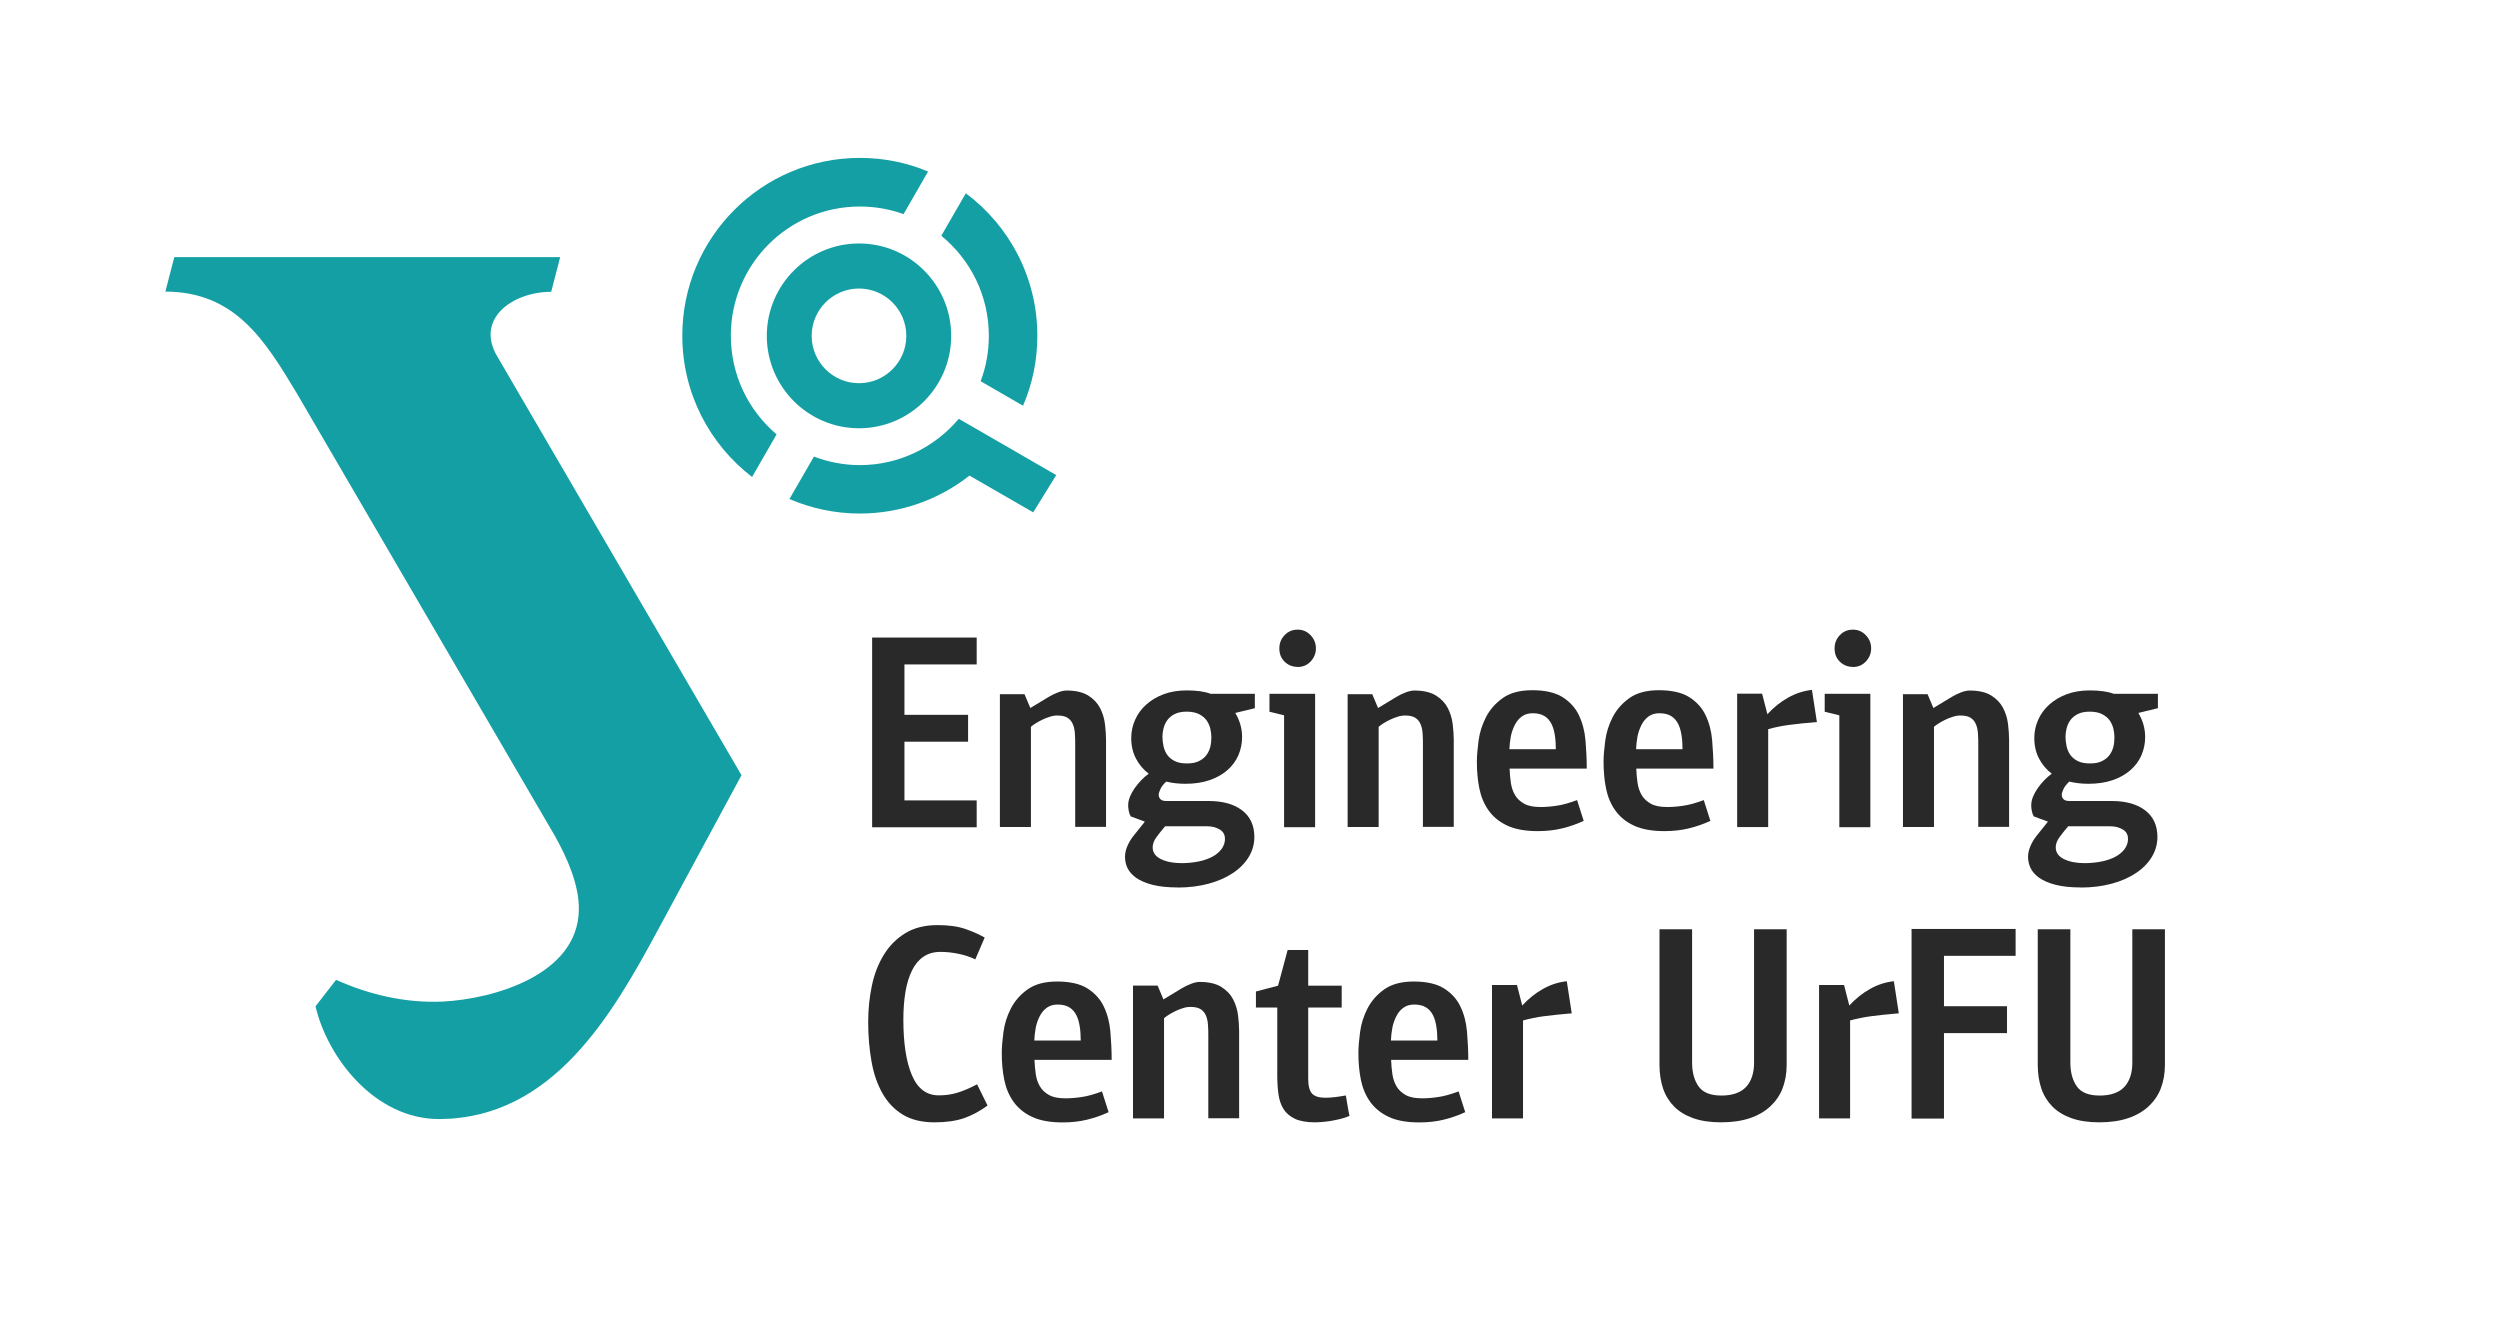
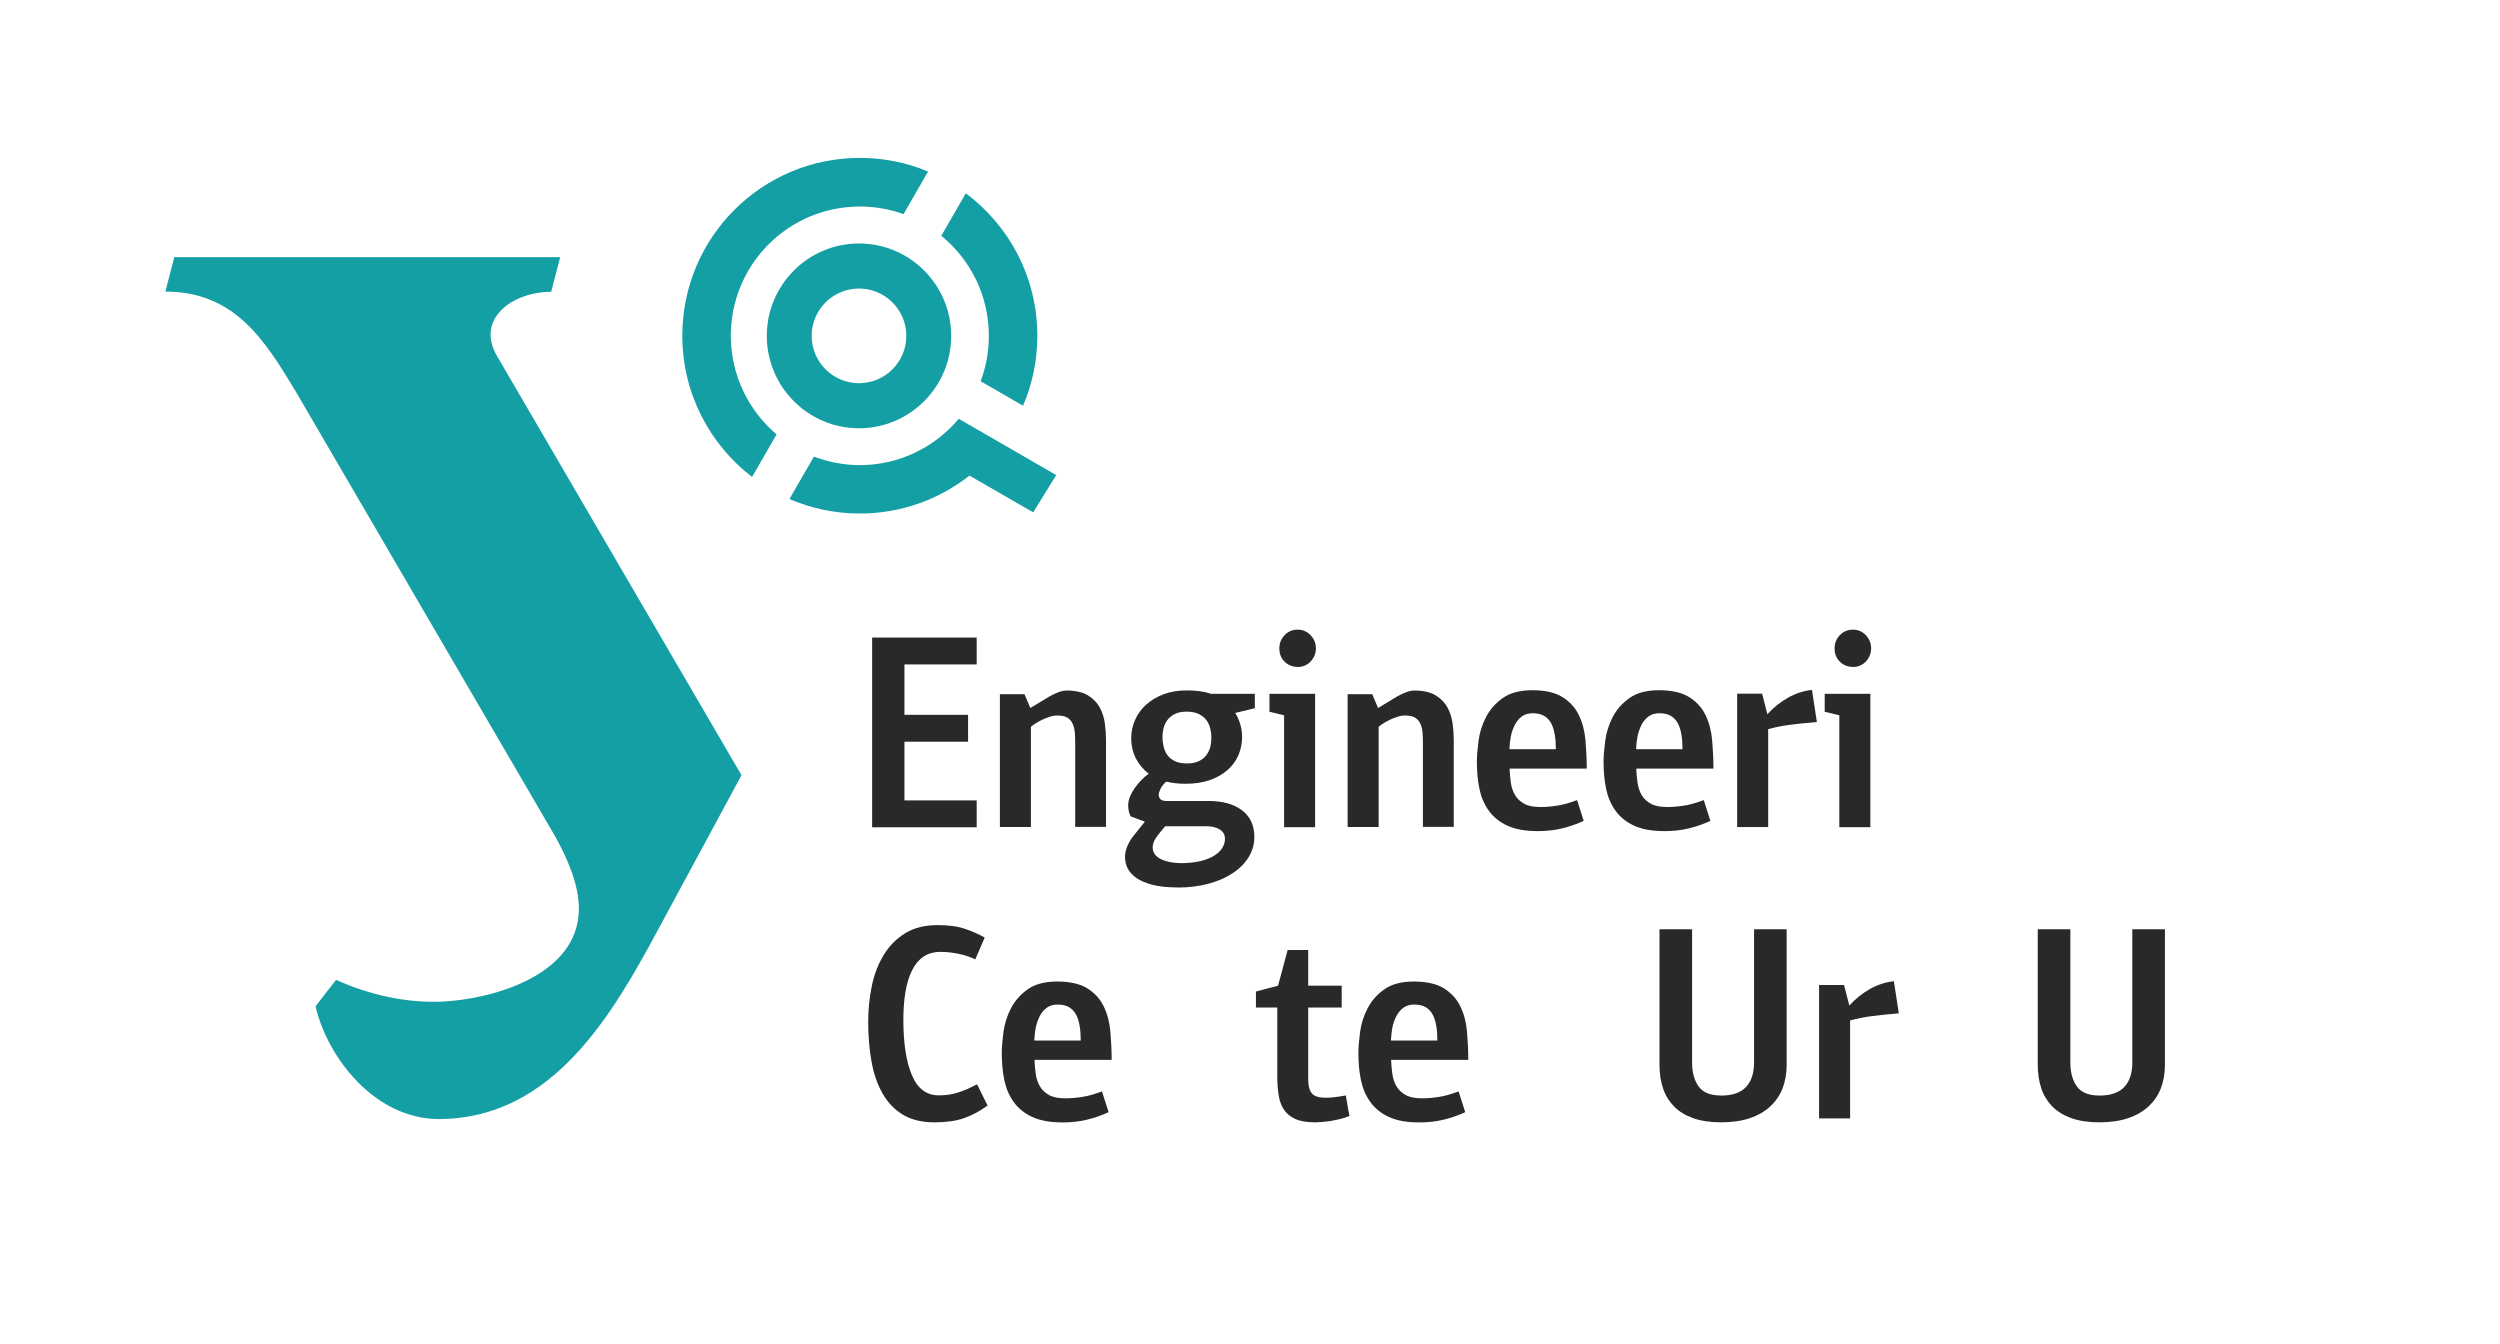
<svg xmlns="http://www.w3.org/2000/svg" id="_Слой_2" data-name="Слой 2" viewBox="0 0 253 136">
  <defs>
    <style>
      .cls-1 {
        fill: none;
      }

      .cls-2 {
        fill: #2a292a;
      }

      .cls-3 {
        fill: #149fa4;
        fill-rule: evenodd;
      }
    </style>
  </defs>
  <g id="_Слой_1-2" data-name="Слой 1">
    <g>
      <g>
        <rect class="cls-1" width="253" height="136" />
        <g>
          <path class="cls-3" d="m16.73,29.51h0c7.1.01,10.1,4.97,13.3,10.28l26.14,44.83c1.24,2.23,2.45,4.94,2.41,7.46-.1,6.6-8.66,9.02-13.78,9.28-3.75.17-7.45-.7-10.79-2.2l-2.08,2.68c1.21,5.18,6,11.45,12.58,11.41,11.43-.09,17.43-10.54,22.02-19.04l8.51-15.76-24.7-42.35c-2.28-3.79,1.47-6.56,5.44-6.57l.91-3.51H17.64s-.91,3.51-.91,3.51Z" />
          <g>
            <path class="cls-3" d="m104.98,33.98c0,2.51-.51,4.91-1.45,7.08l-4.29-2.48c.54-1.43.83-2.97.83-4.59,0-4.09-1.87-7.73-4.81-10.13l2.48-4.3c4.4,3.28,7.24,8.52,7.24,14.43Zm-7.96,8.4l4.3,2.48,5.57,3.22-2.33,3.77-6.45-3.72c-3.05,2.4-6.91,3.84-11.1,3.84-2.53,0-4.94-.53-7.12-1.47l2.48-4.29c1.44.54,3.01.86,4.64.86,4.02,0,7.61-1.83,10.01-4.68Zm-10.01-26.4c2.44,0,4.78.48,6.91,1.38l-2.48,4.31c-1.38-.5-2.87-.77-4.42-.77-7.22,0-13.06,5.85-13.06,13.07,0,4.01,1.8,7.59,4.63,9.99l-2.48,4.31c-4.29-3.3-7.06-8.46-7.06-14.3,0-9.94,8.04-17.99,17.97-17.99Z" />
            <path class="cls-3" d="m91.72,33.99h0c0,2.64-2.15,4.79-4.79,4.79s-4.79-2.15-4.79-4.79,2.15-4.79,4.79-4.79,4.79,2.15,4.79,4.79Zm-14.12,0c0,5.15,4.18,9.35,9.33,9.35s9.33-4.19,9.33-9.35-4.18-9.35-9.33-9.35-9.33,4.2-9.33,9.35Z" />
          </g>
        </g>
      </g>
      <g>
        <path class="cls-2" d="m88.26,64.52h10.58v2.72h-7.31v5.1h6.44v2.72h-6.44v5.94h7.31v2.72h-10.58v-19.18Z" />
        <path class="cls-2" d="m108.81,83.7v-8.32c0-.39,0-.76-.03-1.12-.02-.35-.08-.67-.2-.95-.11-.28-.29-.5-.53-.66-.24-.16-.59-.24-1.04-.24-.26,0-.52.04-.78.13-.26.08-.51.18-.74.29s-.45.23-.66.36-.37.25-.5.36v10.14h-3.14v-13.44h2.49l.59,1.4,1.85-1.12c.28-.17.59-.32.92-.45.34-.13.63-.2.9-.2.91,0,1.64.17,2.18.5.54.34.94.76,1.2,1.26s.43,1.05.5,1.62.11,1.11.11,1.6v8.82h-3.14Z" />
        <path class="cls-2" d="m119.2,89.81c-1.03,0-1.88-.09-2.58-.27-.69-.18-1.24-.42-1.65-.71-.41-.3-.7-.63-.87-.99s-.25-.74-.25-1.13c0-.36.08-.72.25-1.11s.38-.73.64-1.05l1.12-1.4-1.43-.53c-.09-.15-.16-.33-.2-.55-.04-.21-.06-.41-.06-.57,0-.28.06-.57.18-.87.12-.3.28-.59.48-.87s.42-.55.66-.8c.24-.25.49-.47.76-.66-.54-.41-.97-.92-1.29-1.53-.32-.61-.48-1.3-.48-2.09,0-.63.13-1.25.39-1.83.26-.59.63-1.1,1.12-1.54.49-.44,1.07-.79,1.76-1.05.69-.26,1.47-.39,2.35-.39.99,0,1.79.11,2.41.34h4.48v1.46l-1.98.48c.46.77.69,1.58.69,2.44,0,.65-.13,1.27-.38,1.85-.25.58-.63,1.08-1.12,1.51-.5.43-1.1.77-1.81,1.01-.71.24-1.52.36-2.44.36-.65,0-1.3-.07-1.93-.22-.28.26-.48.51-.59.76-.11.24-.17.43-.17.56,0,.19.06.34.18.46.12.12.31.18.57.18h4.28c1.44,0,2.57.31,3.4.94.83.63,1.25,1.53,1.25,2.7,0,.73-.19,1.4-.57,2.03-.38.62-.91,1.17-1.6,1.62-.68.46-1.5.82-2.46,1.08-.96.26-2.01.39-3.15.39Zm4.76-4.96c0-.39-.18-.7-.53-.91s-.77-.32-1.26-.32h-4.26c-.32.37-.61.74-.87,1.09-.26.35-.39.7-.39,1.04,0,.52.28.92.83,1.19s1.25.41,2.09.41c.62,0,1.19-.06,1.74-.17.54-.11,1.01-.28,1.4-.49.39-.21.7-.48.92-.78.22-.31.34-.66.34-1.05Zm-1.37-10.25c0-.28-.04-.57-.11-.88-.08-.31-.21-.59-.39-.84-.19-.25-.45-.46-.77-.62-.33-.16-.74-.24-1.22-.24s-.92.08-1.24.25-.57.38-.75.64c-.18.26-.3.54-.37.84-.07.3-.1.57-.1.81,0,.32.04.64.11.97.08.33.2.62.38.87s.43.46.75.62c.32.16.73.24,1.24.24.47,0,.86-.07,1.18-.22s.58-.35.77-.6.33-.54.41-.85.11-.64.11-.98Z" />
        <path class="cls-2" d="m129.95,72.39l-1.48-.36v-1.82h4.62v13.5h-3.14v-11.31Zm1.37-4.9c-.52,0-.96-.18-1.32-.53s-.53-.8-.53-1.34.18-.97.53-1.34c.35-.37.79-.56,1.32-.56s.96.19,1.32.57.53.83.53,1.33-.18.94-.53,1.32c-.35.37-.79.56-1.32.56Z" />
        <path class="cls-2" d="m144,83.7v-8.32c0-.39,0-.76-.03-1.12-.02-.35-.08-.67-.2-.95-.11-.28-.29-.5-.53-.66-.24-.16-.59-.24-1.04-.24-.26,0-.52.04-.78.13-.26.08-.51.18-.74.29s-.45.23-.66.36-.37.25-.5.36v10.14h-3.14v-13.44h2.49l.59,1.4,1.85-1.12c.28-.17.59-.32.92-.45.34-.13.63-.2.9-.2.91,0,1.64.17,2.18.5.54.34.94.76,1.2,1.26s.43,1.05.5,1.62.11,1.11.11,1.6v8.82h-3.14Z" />
        <path class="cls-2" d="m152.77,77.77c.02.5.06.99.13,1.46.07.47.21.88.43,1.25s.54.65.94.87.95.32,1.64.32c.49,0,1.03-.04,1.62-.13.6-.08,1.29-.28,2.07-.57l.67,2.1c-.67.32-1.4.57-2.17.76-.77.19-1.6.28-2.48.28-1.27,0-2.3-.19-3.09-.56-.79-.37-1.42-.88-1.88-1.53-.46-.64-.77-1.39-.94-2.23s-.25-1.74-.25-2.69c0-.6.06-1.31.17-2.14.11-.83.36-1.62.75-2.38.39-.76.95-1.4,1.69-1.93s1.74-.8,3-.8,2.32.23,3.06.7c.74.47,1.29,1.07,1.65,1.82.36.75.59,1.6.67,2.55s.13,1.9.13,2.86h-7.81Zm4.68-1.96c0-.5-.03-.97-.1-1.41-.07-.44-.18-.83-.35-1.16s-.41-.6-.71-.78c-.31-.19-.71-.28-1.19-.28-.43,0-.79.11-1.08.32-.29.21-.53.49-.71.84s-.32.73-.41,1.16c-.08.43-.13.87-.15,1.32h4.7Z" />
        <path class="cls-2" d="m165.59,77.77c.02.5.06.99.13,1.46.07.47.21.88.43,1.25s.54.65.94.87.95.32,1.64.32c.49,0,1.03-.04,1.62-.13.6-.08,1.29-.28,2.07-.57l.67,2.1c-.67.32-1.4.57-2.17.76-.77.19-1.6.28-2.48.28-1.27,0-2.3-.19-3.09-.56-.79-.37-1.42-.88-1.88-1.53-.46-.64-.77-1.39-.94-2.23s-.25-1.74-.25-2.69c0-.6.06-1.31.17-2.14.11-.83.36-1.62.75-2.38.39-.76.95-1.4,1.69-1.93s1.74-.8,3-.8,2.32.23,3.06.7c.74.47,1.29,1.07,1.65,1.82.36.75.59,1.6.67,2.55s.13,1.9.13,2.86h-7.81Zm4.68-1.96c0-.5-.03-.97-.1-1.41-.07-.44-.18-.83-.35-1.16s-.41-.6-.71-.78c-.31-.19-.71-.28-1.19-.28-.43,0-.79.11-1.08.32-.29.21-.53.49-.71.84s-.32.73-.41,1.16c-.08.43-.13.87-.15,1.32h4.7Z" />
        <path class="cls-2" d="m178.33,70.21l.53,2.07c.63-.69,1.33-1.25,2.1-1.68.76-.43,1.57-.69,2.41-.78l.5,3.25c-1.1.09-2.04.19-2.8.29-.77.1-1.47.25-2.13.43v9.91h-3.14v-13.5h2.52Z" />
        <path class="cls-2" d="m186.14,72.39l-1.48-.36v-1.82h4.62v13.5h-3.14v-11.31Zm1.37-4.9c-.52,0-.96-.18-1.32-.53s-.53-.8-.53-1.34.18-.97.53-1.34c.35-.37.79-.56,1.32-.56s.96.19,1.32.57.53.83.53,1.33-.18.94-.53,1.32c-.35.37-.79.56-1.32.56Z" />
-         <path class="cls-2" d="m200.2,83.7v-8.32c0-.39,0-.76-.03-1.12-.02-.35-.08-.67-.2-.95-.11-.28-.29-.5-.53-.66-.24-.16-.59-.24-1.04-.24-.26,0-.52.04-.78.13-.26.08-.51.18-.74.29s-.45.23-.66.36-.37.25-.5.36v10.14h-3.14v-13.44h2.49l.59,1.4,1.85-1.12c.28-.17.59-.32.92-.45.34-.13.63-.2.9-.2.91,0,1.64.17,2.18.5.54.34.94.76,1.2,1.26s.43,1.05.5,1.62.11,1.11.11,1.6v8.82h-3.14Z" />
-         <path class="cls-2" d="m210.59,89.81c-1.03,0-1.88-.09-2.58-.27-.69-.18-1.24-.42-1.65-.71-.41-.3-.7-.63-.87-.99s-.25-.74-.25-1.13c0-.36.08-.72.25-1.11s.38-.73.64-1.05l1.12-1.4-1.43-.53c-.09-.15-.16-.33-.2-.55-.04-.21-.06-.41-.06-.57,0-.28.06-.57.18-.87.12-.3.28-.59.48-.87s.42-.55.66-.8c.24-.25.49-.47.76-.66-.54-.41-.97-.92-1.29-1.53-.32-.61-.48-1.3-.48-2.09,0-.63.13-1.25.39-1.83.26-.59.63-1.1,1.12-1.54.49-.44,1.07-.79,1.76-1.05.69-.26,1.47-.39,2.35-.39.99,0,1.79.11,2.41.34h4.48v1.46l-1.98.48c.46.77.69,1.58.69,2.44,0,.65-.13,1.27-.38,1.85-.25.58-.63,1.08-1.12,1.51-.5.43-1.1.77-1.81,1.01-.71.24-1.52.36-2.44.36-.65,0-1.3-.07-1.93-.22-.28.26-.48.51-.59.76-.11.24-.17.43-.17.56,0,.19.06.34.18.46.12.12.31.18.57.18h4.28c1.44,0,2.57.31,3.4.94.83.63,1.25,1.53,1.25,2.7,0,.73-.19,1.4-.57,2.03-.38.62-.91,1.17-1.6,1.62-.68.46-1.5.82-2.46,1.08-.96.26-2.01.39-3.15.39Zm4.76-4.96c0-.39-.18-.7-.53-.91s-.77-.32-1.26-.32h-4.26c-.32.37-.61.74-.87,1.09-.26.35-.39.7-.39,1.04,0,.52.28.92.83,1.19s1.25.41,2.09.41c.62,0,1.19-.06,1.74-.17.54-.11,1.01-.28,1.4-.49.39-.21.7-.48.92-.78.22-.31.34-.66.34-1.05Zm-1.37-10.25c0-.28-.04-.57-.11-.88-.08-.31-.21-.59-.39-.84-.19-.25-.45-.46-.77-.62-.33-.16-.74-.24-1.22-.24s-.92.08-1.24.25-.57.38-.75.64c-.18.26-.3.54-.37.84-.07.3-.1.57-.1.81,0,.32.04.64.11.97.08.33.2.62.38.87s.43.46.75.62c.32.16.73.24,1.24.24.47,0,.86-.07,1.18-.22s.58-.35.77-.6.33-.54.41-.85.11-.64.11-.98Z" />
        <path class="cls-2" d="m94.56,113.58c-1.27,0-2.33-.26-3.18-.77-.85-.51-1.54-1.23-2.06-2.14-.52-.91-.9-1.99-1.12-3.23-.22-1.24-.34-2.58-.34-4.02,0-1.29.13-2.52.38-3.7.25-1.18.66-2.22,1.22-3.12.56-.91,1.28-1.63,2.17-2.17.89-.54,1.97-.81,3.26-.81,1.12,0,2.05.13,2.8.39.75.26,1.4.55,1.96.87l-.95,2.21c-.49-.24-1.04-.43-1.67-.56s-1.24-.2-1.83-.2c-.69,0-1.27.16-1.75.49-.48.33-.86.79-1.16,1.4-.3.61-.52,1.33-.66,2.17-.14.84-.21,1.77-.21,2.78,0,2.41.29,4.3.87,5.65.58,1.36,1.48,2.03,2.72,2.03.67,0,1.31-.09,1.92-.28.61-.19,1.25-.47,1.95-.84l1.06,2.15c-.78.57-1.58,1-2.39,1.28-.81.28-1.81.42-2.98.42Z" />
        <path class="cls-2" d="m104.69,107.25c.02.5.06.99.13,1.46.07.47.21.88.43,1.25s.54.65.94.87.95.32,1.64.32c.49,0,1.03-.04,1.62-.13.6-.08,1.29-.28,2.07-.57l.67,2.1c-.67.32-1.4.57-2.17.76s-1.6.28-2.48.28c-1.27,0-2.3-.19-3.09-.56-.79-.37-1.42-.88-1.88-1.53-.46-.64-.77-1.39-.94-2.23s-.25-1.74-.25-2.69c0-.6.06-1.31.17-2.14.11-.83.36-1.62.75-2.38.39-.76.95-1.4,1.69-1.93s1.74-.8,3-.8,2.32.23,3.06.7c.74.47,1.29,1.07,1.65,1.82.36.75.59,1.6.67,2.55s.13,1.9.13,2.86h-7.81Zm4.68-1.96c0-.5-.03-.97-.1-1.41-.07-.44-.18-.83-.35-1.16s-.41-.6-.71-.78c-.31-.19-.71-.28-1.19-.28-.43,0-.79.11-1.08.32-.29.21-.53.49-.71.84s-.32.73-.41,1.16c-.08.43-.13.87-.15,1.32h4.7Z" />
-         <path class="cls-2" d="m122.28,113.19v-8.32c0-.39,0-.76-.03-1.12-.02-.35-.08-.67-.2-.95-.11-.28-.29-.5-.53-.66-.24-.16-.59-.24-1.04-.24-.26,0-.52.04-.78.13-.26.08-.51.18-.74.29s-.45.23-.66.36-.37.25-.5.36v10.14h-3.14v-13.44h2.49l.59,1.4,1.85-1.12c.28-.17.59-.32.92-.45.34-.13.63-.2.9-.2.91,0,1.64.17,2.18.5.54.34.94.76,1.2,1.26s.43,1.05.5,1.62.11,1.11.11,1.6v8.82h-3.14Z" />
        <path class="cls-2" d="m133.11,113.58c-.87,0-1.57-.12-2.07-.36s-.89-.57-1.15-.99c-.26-.42-.43-.92-.51-1.5-.08-.58-.12-1.2-.12-1.88v-6.89h-2.16v-1.62l2.24-.59.97-3.61h2.08v3.61h3.39v2.21h-3.39v7.2c0,.73.13,1.23.39,1.51.26.28.7.42,1.32.42.34,0,.66-.02.98-.06.32-.04.69-.09,1.12-.17.06.34.11.68.17,1.02.06.34.12.7.2,1.05-.3.13-.62.24-.97.32-.35.08-.68.15-.99.2s-.61.08-.88.1c-.27.02-.47.03-.6.03Z" />
        <path class="cls-2" d="m140.78,107.25c.02.5.06.99.13,1.46.07.47.21.88.43,1.25s.54.65.94.87.95.32,1.64.32c.49,0,1.03-.04,1.62-.13.6-.08,1.29-.28,2.07-.57l.67,2.1c-.67.32-1.4.57-2.17.76s-1.6.28-2.48.28c-1.27,0-2.3-.19-3.09-.56-.79-.37-1.42-.88-1.88-1.53-.46-.64-.77-1.39-.94-2.23s-.25-1.74-.25-2.69c0-.6.06-1.31.17-2.14.11-.83.36-1.62.75-2.38.39-.76.95-1.4,1.69-1.93s1.74-.8,3-.8,2.32.23,3.06.7c.74.47,1.29,1.07,1.65,1.82.36.75.59,1.6.67,2.55s.13,1.9.13,2.86h-7.81Zm4.68-1.96c0-.5-.03-.97-.1-1.41-.07-.44-.18-.83-.35-1.16s-.41-.6-.71-.78c-.31-.19-.71-.28-1.19-.28-.43,0-.79.11-1.08.32-.29.21-.53.49-.71.84s-.32.73-.41,1.16c-.08.43-.13.87-.15,1.32h4.7Z" />
-         <path class="cls-2" d="m153.52,99.69l.53,2.07c.63-.69,1.33-1.25,2.1-1.68.76-.43,1.57-.69,2.41-.78l.5,3.25c-1.1.09-2.04.19-2.8.29-.77.1-1.47.25-2.13.43v9.91h-3.14v-13.5h2.52Z" />
        <path class="cls-2" d="m180.4,110.14c-.28.71-.7,1.32-1.25,1.83-.55.51-1.24.91-2.07,1.19-.83.28-1.8.42-2.9.42s-2.04-.14-2.83-.42c-.78-.28-1.43-.67-1.93-1.18s-.88-1.12-1.12-1.83c-.24-.72-.36-1.52-.36-2.39v-13.72h3.3v13.5c0,.99.22,1.79.66,2.41.44.62,1.21.92,2.31.92s1.95-.29,2.49-.87c.54-.58.81-1.4.81-2.46v-13.5h3.3v13.72c0,.88-.14,1.67-.42,2.38Z" />
        <path class="cls-2" d="m186.62,99.69l.53,2.07c.63-.69,1.33-1.25,2.1-1.68.76-.43,1.57-.69,2.41-.78l.5,3.25c-1.1.09-2.04.19-2.8.29-.77.1-1.47.25-2.13.43v9.91h-3.14v-13.5h2.52Z" />
-         <path class="cls-2" d="m193.45,94.01h10.53v2.72h-7.25v5.1h6.38v2.72h-6.38v8.65h-3.28v-19.18Z" />
        <path class="cls-2" d="m218.68,110.14c-.28.71-.7,1.32-1.25,1.83-.55.51-1.24.91-2.07,1.19-.83.28-1.8.42-2.9.42s-2.04-.14-2.83-.42c-.78-.28-1.43-.67-1.93-1.18s-.88-1.12-1.12-1.83c-.24-.72-.36-1.52-.36-2.39v-13.72h3.3v13.5c0,.99.22,1.79.66,2.41.44.62,1.21.92,2.31.92s1.95-.29,2.49-.87c.54-.58.81-1.4.81-2.46v-13.5h3.3v13.72c0,.88-.14,1.67-.42,2.38Z" />
      </g>
    </g>
  </g>
</svg>